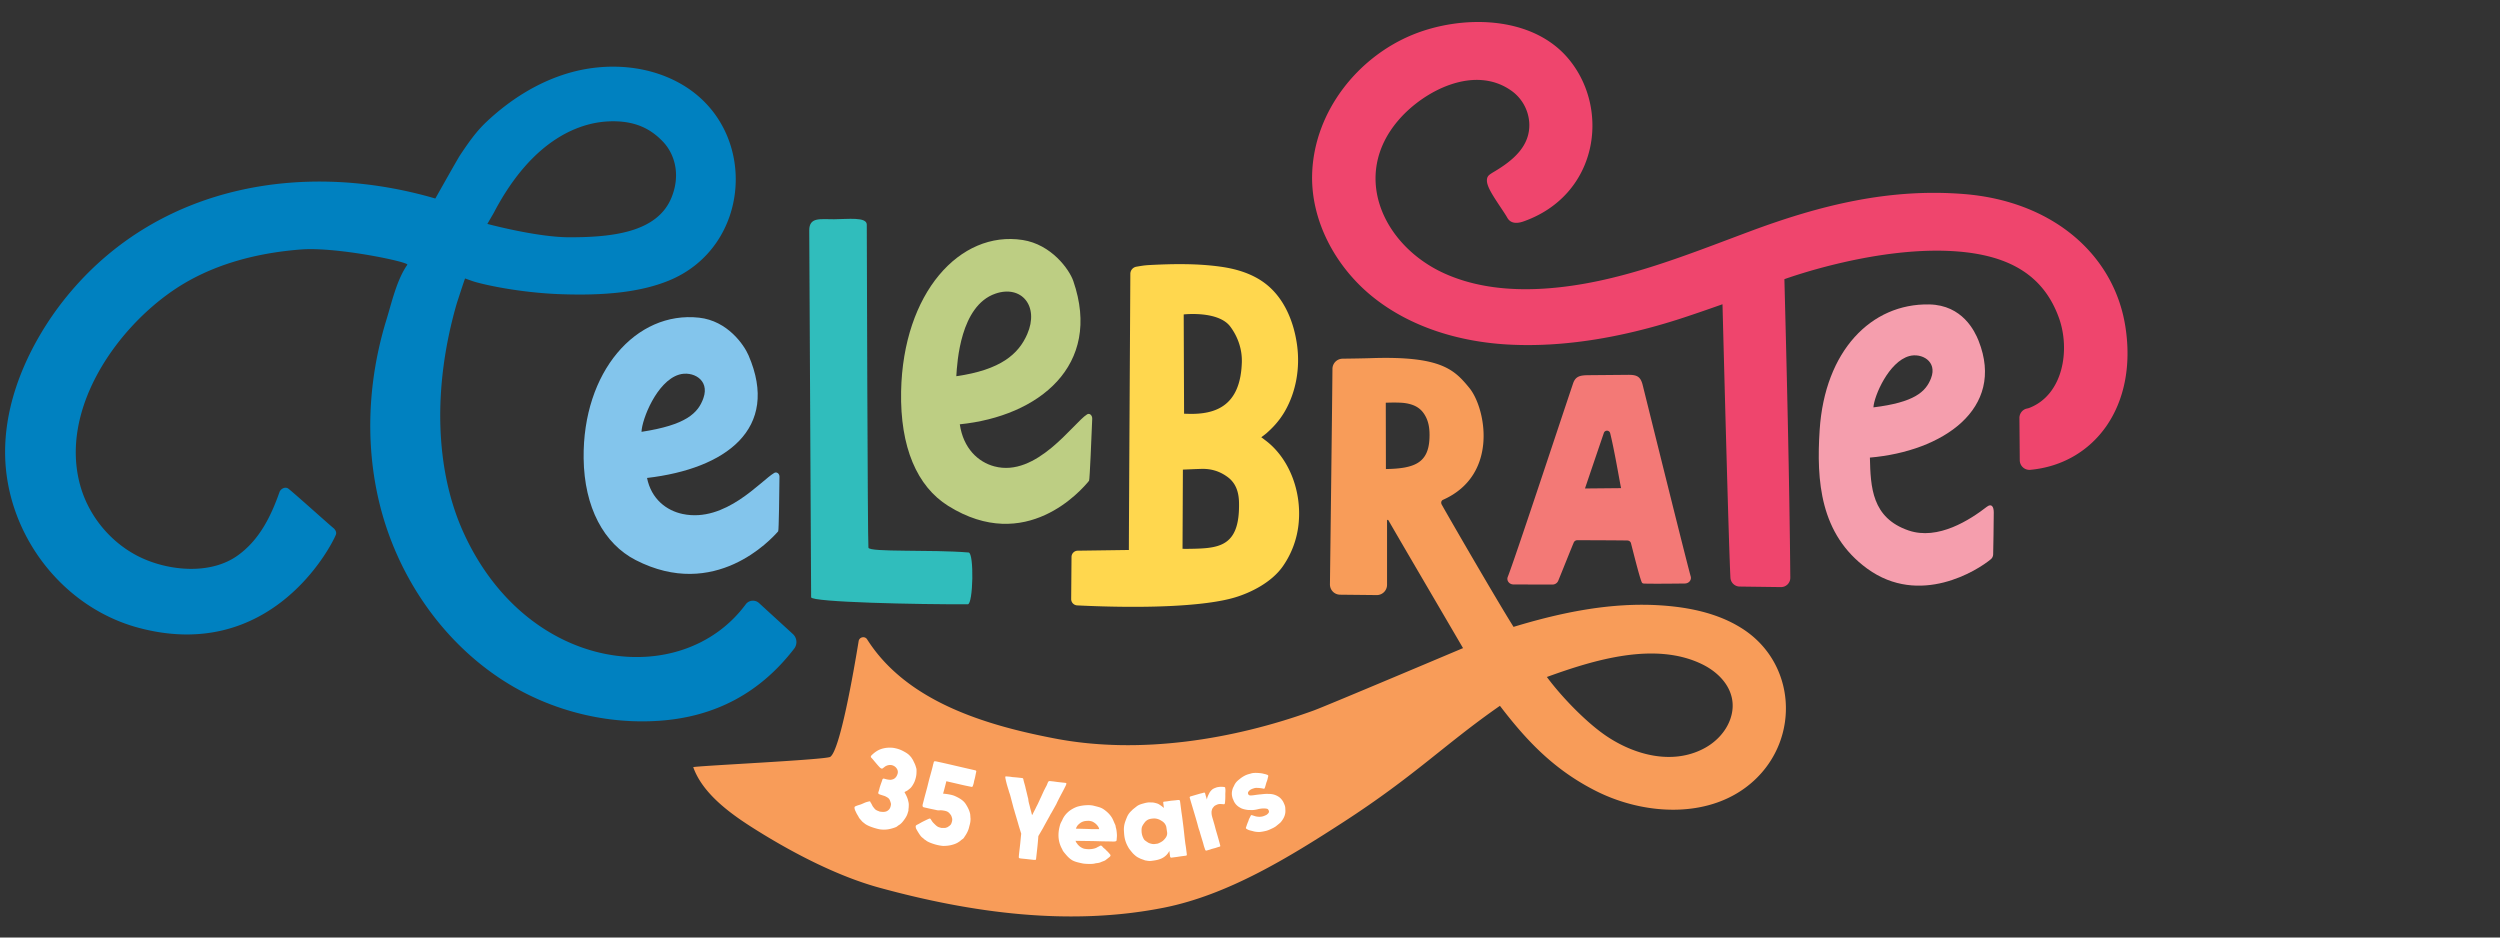
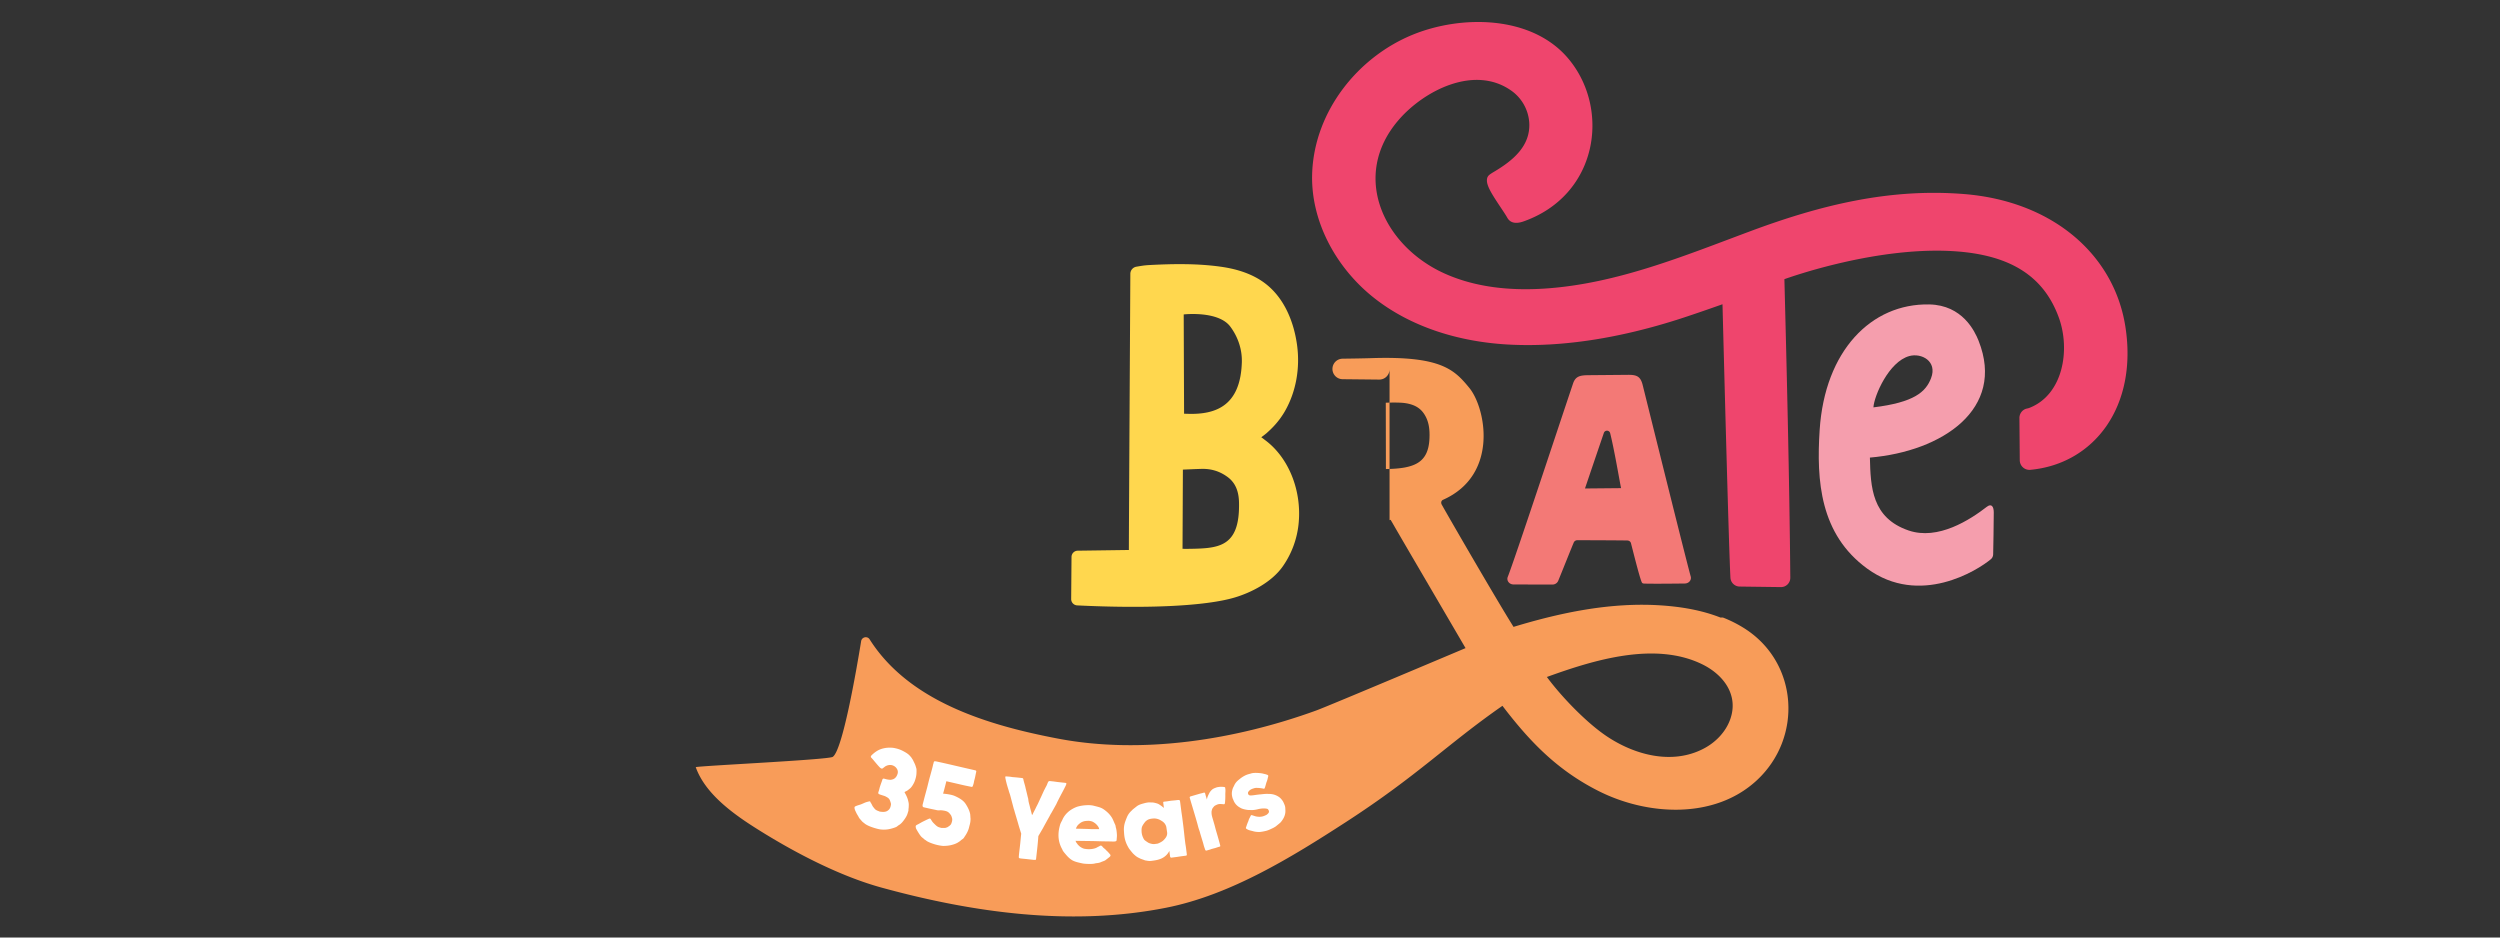
<svg xmlns="http://www.w3.org/2000/svg" width="480" height="180" viewBox="0 0 480 180" preserveAspectRatio="xMinYMax meet">
  <rect x="0" y="0" width="480" height="180" fill="#333333" stroke="none" />
  <path fill="#F37976" d="M298.059 112.236c.515 0 .947-.301 1.126-.738 1.116-2.727 2.101-5.232 2.961-7.303a.75.75 0 0 1 .702-.475c1.755 0 7.828.021 9.592.055.326.004.607.201.698.488.086.275 1.62 6.539 2.086 7.541.061.143.205.227.371.238 1.014.059 5.701.021 7.904-.01.766-.01 1.313-.672 1.12-1.35-.656-2.246-7.103-28.226-9.225-36.76-.413-1.656-1.133-1.971-2.836-1.954l-7.429.066c-1.565.016-2.594.09-3.094 1.572-2.693 7.981-11.149 33.622-12.549 37.167-.276.701.291 1.441 1.108 1.443l7.465.02zm9.879-29.105c.198-.605 1.063-.576 1.216.044.883 3.562 1.952 10.063 2.099 10.548l-6.937.066a4634.79 4634.79 0 0 1 3.622-10.658" />
  <path fill="#EF456D" d="M408.061 62.637c-2.164-13.66-13.828-23.982-30.906-25.375-14.354-1.169-27.633 2.126-40.967 7.085-12.796 4.763-25.701 10.119-39.479 11.051-6.616.449-13.434-.188-19.468-2.94-11.62-5.302-17.923-18.688-8.737-29.384 4.916-5.727 14.765-10.78 21.861-5.527a8.183 8.183 0 0 1 3.257 6.083c.219 4.453-3.201 7.216-6.669 9.29-.926.555-1.308.785-1.428 1.34-.24 1.144.65 2.636 2.593 5.542.512.762.993 1.485 1.289 2.013.401.712 1.253 1.355 3.123.692 14.241-5.037 16.7-21.421 8.696-31.125-7.044-8.541-20.756-8.545-30.123-4.663-10.421 4.32-18.598 14.555-19.154 26.233-.445 9.268 4.461 18.328 11.709 24.119 7.25 5.792 16.583 8.555 25.846 9.076 10.896.607 22.035-1.454 32.391-4.725 2.687-.848 6.734-2.265 8.824-3.007.369 14.214 1.234 47.289 1.526 52.513.053.936.831 1.68 1.771 1.689l7.906.104h.025a1.784 1.784 0 0 0 1.793-1.804c-.172-19.309-.726-41.49-1.136-57.315.898-.317 18.233-6.554 33.418-5.307 10.294.849 16.451 4.929 19.268 12.666 2.265 6.205.821 14.874-5.692 17.367a2.517 2.517 0 0 1-.407.11c-.861.167-1.467.949-1.463 1.828.02 2.154.049 5.845.066 8.105a1.857 1.857 0 0 0 2.021 1.837c.013 0 .023-.003.034-.004 12.227-1.147 20.654-12.177 18.212-27.567" />
-   <path fill="#F89C59" d="M330.308 118.561c-3.592-1.412-7.503-2.066-11.374-2.324-9.617-.641-19.183 1.346-28.334 4.125-3.14-4.998-11.944-20.193-13.78-23.463-.192-.344-.127-.764.227-.93 10.793-4.787 8.22-17.64 5.063-21.491-2.877-3.503-5.41-6.167-18.893-5.712-1.27.043-3.723.082-5.447.103a1.966 1.966 0 0 0-1.939 1.951c-.066 7.823-.389 33.975-.482 41.375a1.962 1.962 0 0 0 1.949 1.986l7.02.074a1.969 1.969 0 0 0 1.994-1.963V99.946c0-.139.182-.188.252-.066 2.281 3.967 8.314 14.242 14.339 24.557 0 0-26.36 11.141-28.692 11.984-15.392 5.588-33.359 8.486-49.561 5.391-13.178-2.514-28.526-7.004-36.163-19.057-.437-.689-1.497-.461-1.629.346-.978 5.992-3.588 20.975-5.456 22.217-.845.566-26.38 1.754-26.299 1.982 1.851 5.209 7.397 9.107 11.851 11.906 7.12 4.48 15.787 9.012 23.871 11.227 17.771 4.867 36.533 7.43 54.61 3.846 12.278-2.434 23.961-9.615 34.462-16.418 13.845-8.967 19.479-14.969 30.091-22.346 5.299 6.947 10.556 12.369 18.433 16.35 9.349 4.727 22.198 5.508 30.341-1.986 8.91-8.191 8.062-22.568-2.216-29.168a24.076 24.076 0 0 0-4.238-2.15M274.457 84.19c-.208 4.726-2.933 5.777-8.363 5.867l-.024-12.734s2.482-.108 3.693.072c1.65.242 2.842.839 3.656 2.064.911 1.372 1.119 2.902 1.038 4.731m57.741 53.931c-.873 2.441-2.807 4.418-5.077 5.605-6.107 3.209-13.389 1.205-18.788-2.471-3.779-2.574-8.487-7.424-11.333-11.275 9.005-3.264 20.799-6.898 29.895-2.402 4.065 2.016 6.961 5.912 5.303 10.543" />
+   <path fill="#F89C59" d="M330.308 118.561c-3.592-1.412-7.503-2.066-11.374-2.324-9.617-.641-19.183 1.346-28.334 4.125-3.14-4.998-11.944-20.193-13.78-23.463-.192-.344-.127-.764.227-.93 10.793-4.787 8.22-17.64 5.063-21.491-2.877-3.503-5.41-6.167-18.893-5.712-1.27.043-3.723.082-5.447.103a1.966 1.966 0 0 0-1.939 1.951a1.962 1.962 0 0 0 1.949 1.986l7.02.074a1.969 1.969 0 0 0 1.994-1.963V99.946c0-.139.182-.188.252-.066 2.281 3.967 8.314 14.242 14.339 24.557 0 0-26.36 11.141-28.692 11.984-15.392 5.588-33.359 8.486-49.561 5.391-13.178-2.514-28.526-7.004-36.163-19.057-.437-.689-1.497-.461-1.629.346-.978 5.992-3.588 20.975-5.456 22.217-.845.566-26.38 1.754-26.299 1.982 1.851 5.209 7.397 9.107 11.851 11.906 7.12 4.48 15.787 9.012 23.871 11.227 17.771 4.867 36.533 7.43 54.61 3.846 12.278-2.434 23.961-9.615 34.462-16.418 13.845-8.967 19.479-14.969 30.091-22.346 5.299 6.947 10.556 12.369 18.433 16.35 9.349 4.727 22.198 5.508 30.341-1.986 8.91-8.191 8.062-22.568-2.216-29.168a24.076 24.076 0 0 0-4.238-2.15M274.457 84.19c-.208 4.726-2.933 5.777-8.363 5.867l-.024-12.734s2.482-.108 3.693.072c1.65.242 2.842.839 3.656 2.064.911 1.372 1.119 2.902 1.038 4.731m57.741 53.931c-.873 2.441-2.807 4.418-5.077 5.605-6.107 3.209-13.389 1.205-18.788-2.471-3.779-2.574-8.487-7.424-11.333-11.275 9.005-3.264 20.799-6.898 29.895-2.402 4.065 2.016 6.961 5.912 5.303 10.543" />
  <path fill="#FFD74E" d="M216.745 105.596l-9.825.137a1.204 1.204 0 0 0-1.188 1.193l-.066 8.09a1.212 1.212 0 0 0 1.148 1.219c13.15.645 24.64.18 30.319-1.537 2.932-.881 7.02-2.832 9.23-6.051a17.285 17.285 0 0 0 2.988-8.297c.568-6.291-1.971-12.52-6.436-15.836-.02-.018-.021-.02-.748-.561l.957-.736c1.05-.926 2.425-2.259 3.586-4.278 2.178-3.805 2.914-8.346 2.327-12.669-.597-4.395-2.392-8.913-5.962-11.725-2.438-1.92-5.511-2.883-8.586-3.322-4.493-.644-9.138-.577-13.658-.342-.358.018-.751.044-1.143.091-.375.044-.968.142-1.502.235a1.393 1.393 0 0 0-1.16 1.363c-.042 7.674-.293 50.93-.281 53.026m10.528-45.226s6.647-.756 8.95 2.345c1.479 1.989 2.289 4.391 2.21 6.866-.259 8.182-4.81 10.038-10.309 9.874l-.781-.02c0 .001-.073-19.048-.07-19.065m-.159 29.797s2.818-.126 3.662-.142c1.786-.029 3.38.438 4.89 1.537 1.563 1.133 2.176 2.811 2.223 4.889.201 8.805-4.042 8.848-9.962 8.93 0 0-.744-.004-.882-.008l.069-15.206z" />
-   <path fill="#0081C0" d="M152.485 124.537a2.083 2.083 0 0 0-.207-2.762l-6.504-5.951a1.73 1.73 0 0 0-1.325-.486 1.7 1.7 0 0 0-1.257.674c-12.229 16.568-41.784 13.391-54.151-13.652-5.55-12.128-5.972-28.151-1.327-44.154 0 0 1.491-4.594 1.58-4.742l1.365.486c1.552.554 8.778 2.251 17.098 2.538 8.343.29 15.133-.378 20.584-2.583 15.929-6.444 17.405-28.697 2.9-37.5-6.563-3.982-14.89-4.521-22.245-2.326-5.847 1.747-11.105 5.106-15.535 9.259-2.101 1.971-3.529 4.078-5.122 6.446-.487.726-4.747 8.336-4.762 8.331-25.104-7.333-52.623-2.649-70.04 17.936a58.806 58.806 0 0 0-5.793 8.155C3.681 71.106.943 78.944.981 86.951c.073 15.339 10.759 29.599 25.621 33.583 25.117 6.736 36.726-15.086 37.874-17.834.215-.512-.108-1.031-.49-1.34-.852-.684-7.013-6.244-8.586-7.512-.617-.496-1.516 0-1.741.639-1.659 4.723-3.915 9.275-8.113 12.232-5.305 3.74-13.484 2.887-19.019.078-5.344-2.717-9.468-7.729-11.098-13.496-4.03-14.26 6.427-29.718 17.749-37.491 7.209-4.949 15.909-7.241 24.621-7.911 6.878-.526 20.602 2.386 20.408 2.915l-.028.058c-2.024 2.915-2.965 7.202-3.995 10.556a70.35 70.35 0 0 0-2.578 12.015c-1.004 8.117-.559 16.432 1.544 24.346 3.639 13.695 12.374 26.123 24.472 33.498 8.636 5.262 18.939 7.811 29.031 7.096 10.678-.756 19.292-5.348 25.832-13.846M94.8 40.878l.008-.018c7.696-14.717 17.065-17.314 21.965-17.55 5.082-.244 8.167 1.418 10.531 3.907 2.158 2.275 3.451 6.217 1.627 10.704-2.732 6.734-11.438 7.638-19.591 7.638-5.58-.001-13.689-2.023-15.771-2.566l1.231-2.115z" />
-   <path fill="#83C5EC" d="M149.66 91.527c.009-.601-.543-.998-1.01-.724-2.592 1.524-9.373 9.603-17.57 7.884-3.099-.648-6.031-2.855-6.85-6.92 15.094-1.76 25.59-9.404 19.488-23.542-.846-1.961-3.984-6.628-9.5-7.232-12.114-1.326-22.364 10.387-22.16 27.019.119 9.41 3.886 16.389 9.99 19.521 15.212 7.809 25.973-3.926 27.367-5.527.134-.156.211-7.701.245-10.479m-19.295-19.596c2.526-.774 5.95.896 4.696 4.49-1.02 2.927-3.362 5.181-11.892 6.491.083-2.415 2.928-9.674 7.196-10.981" />
  <path fill="#F59EAD" d="M382.802 98.377c.002-1.123-.441-1.758-1.329-1.074-3.206 2.484-9.362 6.488-15.025 4.549-7.062-2.416-7.295-8.318-7.428-13.994 13.869-1.19 26.07-9.297 20.875-22.416-.722-1.818-3.086-6.866-9.474-6.991-11.163-.219-20.068 8.92-21.048 24.125-.625 9.7.046 19.985 9.128 26.599 10.102 7.354 21.209.322 23.751-1.811.273-.232.428-.564.435-.922.032-1.313.108-5.637.115-8.065m-16.213-30.015c2.336-.639 5.423.986 4.176 4.244-1.016 2.648-3.226 4.648-11.071 5.611.139-2.211 2.95-8.777 6.895-9.855" />
-   <path fill="#BDCE83" d="M209.705 80.415c.03-.688-.509-1.153-.985-.856-2.644 1.654-9.7 12.18-17.833 9.977-3.078-.832-5.929-3.425-6.606-8.07 15.145-1.539 27.401-11.265 21.792-27.513-.777-2.251-4.229-7.021-9.723-7.875-12.063-1.873-22.967 10.177-23.338 29.075-.208 10.698 3.053 18.231 9.042 21.978 14.937 9.33 25.597-3.043 27.044-4.824.139-.174.475-8.739.607-11.892m-18.607-24.031c4.998-1.737 8.486 2.365 6.125 7.78-1.653 3.791-5.041 6.842-13.614 8.07.169-2.739.78-13.516 7.489-15.85" />
-   <path fill="#30BDBC" d="M185.821 116.021c-9.37.049-30.08-.393-30.084-1.346l-.362-70.418c-.011-2.635 2.126-2.144 4.758-2.161 2.635-.013 6.28-.498 6.289 1.026 0 0 .158 61.121.317 62.031.159.914 12.079.33 19.239.926 1.07.093.871 9.939-.157 9.942" />
  <g fill="#FFF">
    <path d="M165.978 158.084c-.14-.107-.412-.307-.524-.449-.27-.348-.426-.42-.615-.813-.097-.182-.25-.408-.403-.699l-.266-.57c-.051-.123-.133-.438-.099-.539.055-.184.096-.168.274-.246.26-.123.646-.223.92-.316.88-.348.687-.361 1.621-.586.145-.045.241.074.257.17.016.092.153.223.172.297.023.072.091.139.114.213.14.33.296.469.456.672.18.277.591.449.774.504.081.025.155.072.237.098.209.041.578.066.645.066.22.002.608-.035.865-.221a1.31 1.31 0 0 0 .574-.777c.134-.512.107-.563-.042-1.01-.146-.463-.331-.658-.75-.873a1.92 1.92 0 0 0-.448-.205c-.464-.145-.729-.225-.944-.314-.121-.039-.232-.184-.12-.48.09-.217.195-.691.244-.854.177-.568.378-1.082.416-1.203l.087-.281a.258.258 0 0 1 .318-.172c.485.152.84.219 1.238.229.133-.002.351-.064.427-.09.193-.053.335-.162.456-.258.091-.082.208-.246.249-.297.088-.152.16-.307.184-.393.109-.273.127-.555.021-.852a1.52 1.52 0 0 0-.788-.822 1.495 1.495 0 0 0-.966-.1c-.234.041-.572.199-.723.332-.067.068-.173.123-.264.207-.178.143-.278.18-.548-.016-.256-.191-1.312-1.49-1.494-1.701-.068-.064-.162-.186-.265-.283-.188-.189.069-.443.161-.525.5-.469 1.072-.889 1.765-1.119a4.978 4.978 0 0 1 1.608-.254 4.42 4.42 0 0 1 1.221.137 5.47 5.47 0 0 1 1.351.5c.914.484 1.141.688 1.608 1.252.056.105.256.391.314.498.315.693.411.746.658 1.664.038.168.016.74.007.912-.027.521-.183 1.096-.386 1.607-.275.604-.627 1.094-.856 1.266-.028.014-.295.242-.407.318-.186.164-.478.252-.648.375.118.258.451.762.655 1.463.131.51.176.723.169 1.029-.009.176-.009.463-.039.635-.022.145-.025.299-.03.451l-.183.588c-.106.344-.275.604-.41.826-.499.754-.858 1.133-1.289 1.375-.304.195-.235.258-.734.439-1.07.377-1.851.469-2.771.361-.344-.041-1.079-.244-1.578-.42-.681-.234-1.235-.516-1.476-.746M177.815 161.381c-.131-.096-.285-.17-.411-.287-.294-.328-.413-.184-1.002-1.119-.144-.23-.289-.459-.487-.83-.062-.1-.119-.418-.097-.521.033-.145.106-.172.232-.254.242-.117.569-.301.947-.52.145-.076 1.249-.627 1.432-.672.097-.043.238.01.296.135.045.096.178.279.208.328.123.225.412.486.552.627.283.281.553.52.967.613.084.016.161.057.245.074.209.027.694.008.779.004.068-.004.23-.057.469-.152.415-.293.411-.275.617-.51.09-.109.194-.477.219-.58.099-.434.03-.602-.086-.953-.075-.234-.165-.32-.315-.508-.303-.393-.619-.531-1.229-.627-.751-.129-.787.035-1.284-.078-.58-.133-1.121-.232-1.554-.334l-.949-.217c-.165-.037-.224-.158-.233-.313.001-.197.051-.314.073-.418l.192-.736c.062-.27.32-1.209.626-2.355.193-.762.369-1.521.572-2.217.262-.959.497-1.797.555-2.15.056-.143.094-.307.117-.414.05-.223.145-.246.334-.225.127.01.333.057.477.088 1.927.42 4.255.977 5.882 1.348l1.282.293c.289.064.189.303.177.365-.082.354-.188.918-.206.996-.082.354-.115.412-.196.76a3.042 3.042 0 0 1-.136.598c-.124.34-.1.521-.45.439-.33-.074-1.02-.189-2.521-.553l-1.797-.414-.412-.096c-.047.209-.501 1.994-.63 2.379.849.086 1.668.207 2.222.443 1.026.451 1.704.91 2.121 1.547.643.996.773 1.566.84 1.844.049.164.06.686.081.867.028.178-.003.498-.025.688-.057.443-.146.641-.246 1.078-.083.365-.287.973-.808 1.723-.022.016-.177.309-.288.412-.111.107-.263.201-.396.297-.218.193-.195.197-.678.5-.304.189-.682.32-1.028.416-.582.174-1.201.225-1.77.227-.323-.012-1.053-.135-1.601-.303-.671-.198-1.429-.499-1.679-.733M204.746 150.463c-.017.146-.104.35-.21.551-.107.201-.112.244-.594 1.15-.668 1.25-1.054 2.037-1.114 2.201l-.978 1.746c-.178.256-.294.543-.45.801l-.503.904-.453.824c-.083.158-.241.463-.32.582l-.76 1.303a60.588 60.588 0 0 1-.181 2.066l-.252 2.293-.006.045c-.007.084-.039.188-.208.168-.105-.012-.131.008-.235-.002l-1.474-.164c-.464-.051-.907-.078-1.178-.129-.167-.039-.251-.049-.209-.426.027-.445.14-1.285.236-2.168.077-.695.137-1.436.202-2.023l.013-.125c-.206-.664-.475-1.504-.594-1.965l-.561-1.893c-.097-.287-.149-.592-.266-.883l-.422-1.598c-.03-.107-.116-.48-.302-1.141-.064-.201-.214-.578-.253-.795-.096-.287-.409-1.324-.449-1.539-.077-.287-.22-.92-.206-1.047.014-.127.058-.143.183-.129l.718.057.461.072.824.07.844.092.146.016c.23.025.284.115.316.396.047.174.105.416.214.787.091.334.123.422.208.836.267 1.049.379 1.596.472 1.902.029.113.056.475.072.52.064.369.223.879.308 1.271.01.088.261.924.299 1.162l.079.264c.077-.141.154-.262.186-.342.082-.186.46-.887.489-.971.165-.363.432-.826.575-1.172.027-.041.367-.814.418-.895l.618-1.359c.185-.336.243-.48.402-.766.184-.314.227-.527.309-.688.094-.266.212-.385.446-.355l.673.072.775.107.82.09.656.07c.146.02.226.071.216.157M214.451 160.326c-.004.256-.006.42-.029.529 0 .107-.024.254-.026.422-.023.191-.11.275-.47.293-.17.014-.55-.01-.975-.016l-1.058-.016-.147-.004h-.086l-1.755-.049-1.757-.023c-.235-.002-.464-.006-.698-.01l-.934-.016v.025c.123.361.249.424.396.66.038.064.248.258.313.32.188.176.625.453 1.004.525.15.021.448.07.572.07.108 0 .403.027.849-.029.381-.061.719-.135 1.02-.324.13-.084.3-.145.404-.207.087-.061.171-.125.278-.121.043 0 .108.002.147.041.169.135.23.217.272.283.083.082.231.213.313.277.169.107.29.301.499.477.063.041.5.533.522.576.144.152.144.258.035.426-.084.105-.77.623-.878.707-.127.123-.574.246-.894.389-.447.205-.872.176-1.082.238-.256.08-.724.119-1.207.105-.555-.006-1.081-.055-1.25-.102-.989-.203-1.667-.381-2.148-.727-.566-.389-.919-.842-1.316-1.311-.414-.537-.228-.281-.435-.705a5.342 5.342 0 0 1-.699-2.785c.008-.637.124-1.268.324-1.943.091-.293.262-.568.396-.84.282-.695.758-1.262 1.315-1.719.471-.373 1.219-.783 1.831-.926a7.728 7.728 0 0 1 1.912-.225 4.03 4.03 0 0 1 1.121.145c1.03.268 1.392.314 2.186.961.462.369.796.734 1.083 1.16.292.43.453.938.72 1.492.083.17.08.402.142.596.142.451.175 1.129.19 1.381m-3.413-1.129c-.019-.148-.062-.254-.08-.299-.122-.232-.206-.361-.477-.641-.188-.189-.586-.473-.881-.561-.192-.047-.359-.094-.571-.096a5.081 5.081 0 0 0-.763.053 2.341 2.341 0 0 0-.832.346c-.191.146-.469.375-.579.543-.129.211-.217.355-.283.564l.825.016 1.546.043c.254.006.507.031.739.033.13.001.889-.009 1.356-.001M227.215 158.74c.101.777.186 1.787.359 3.137.039.313.082.455.155 1.047l.125.982.014.109c.02.166-.054.26-.138.271l-1.007.129-.713.111-1.13.146c-.104.01-.206-.104-.224-.229l-.027-.232c-.057-.271-.075-.566-.107-.84-.21.389-.408.652-.675.896-.365.324-.928.781-2.416.971-.315.041-.625.121-1.172.023-.198-.039-.367-.039-.55-.123-.157-.068-.648-.221-.809-.303-.367-.207-.581-.203-1.334-.938-.119-.113-.629-.754-.732-.891-.156-.217-.272-.457-.383-.656a5.663 5.663 0 0 1-.579-1.865 11.01 11.01 0 0 1-.073-.91 4.461 4.461 0 0 1 .253-1.848c.11-.313.226-.604.339-.875.197-.453.487-.852.869-1.199l.189-.195c.134-.123.602-.482.697-.559.328-.273.646-.443 1.475-.656.393-.115.643-.146.791-.166.335-.043.361-.002.724-.006.169 0 .343.02.52.061.308.07.683.168.893.313.419.268.559.377.823.602l.097.072-.079-.609-.049-.379c-.021-.168.061-.197.166-.213.167-.018.462-.035.777-.098.294-.037.564-.092.862-.109.527-.047.738-.074.927-.098.127-.018.191-.004.274-.016.127-.016.21.145.23.293l.218 1.699c.074.592.122.799.242 1.74l.178 1.411zm-3.125 1.102l-.003-.021-.158-1.068c-.233-.844-.843-1.105-1.191-1.318-.251-.137-.767-.328-1.294-.283-1.015.064-1.274.375-1.542.604-.296.379-.441.592-.542.795-.138.248-.208.539-.172 1.152-.003.129.061.633.266 1.076.15.322.209.465.465.643.354.256.565.398.74.463.362.125.757.225 1.089.162l.484-.064c.308-.084.889-.391 1.118-.611.377-.374.81-.833.74-1.53M235.233 151.221c.022.082.011.195.04.297.043.451-.023.604-.01 1.172a14.19 14.19 0 0 1-.055 1.338l-.029.207c-.016.094-.092.205-.232.182-.271-.033-.363-.029-.541-.043a1.733 1.733 0 0 0-.6.063c-.279.104-.586.262-.671.35-.181.209-.232.266-.353.455-.074.133-.107.318-.139.436-.025.074-.035.256-.021.537.031.408.176.83.271 1.156l.295 1.016c.081.283.161.635.279 1.045l.322 1.096c.283.977.455 1.652.455 1.652l.024.084c.058.203.009.262-.071.283l-.427.125-.403.137-.695.184-.338.119-.652.188c-.184.055-.255-.035-.32-.258l-.107-.301c-.127-.359-.166-.566-.272-.938l-.541-1.781c-.114-.475-.25-.787-.32-1.031-.142-.49-.175-.678-.282-1.041l-.239-.832c-.496-1.689-.833-2.783-1.008-3.391l-.161-.551c-.047-.23.146-.264.308-.311l1.504-.438c.243-.07.306-.086.616-.152.061-.021.116-.059.222-.066l.101-.031c.144-.041.231.178.253.324.01.109.157.549.295 1.018.057-.48.26-.844.411-1.154.192-.41.521-.727.738-.879.247-.135.247-.135.527-.238.116-.057.36-.127.597-.15.444-.066.716-.033 1.037.006.096.014.172.057.192.116M243.159 159.506c-.313.078-1.076.254-1.484.234a4.094 4.094 0 0 1-1.076-.145c-.49-.141-.8-.16-1.201-.41-.122-.061-.143-.1-.167-.156-.027-.059-.02-.133.021-.246.138-.303.07-.199.131-.369.02-.055.161-.447.221-.572.127-.27.11-.309.17-.48.08-.223.275-.506.309-.637.026-.084.1-.188.135-.205.058-.025.132-.016.276.033l.412.131c.338.123 1.123.242 1.752-.01.223-.084.334-.137.409-.174.153-.07.241-.139.396-.305a.501.501 0 0 0 .178-.365c.012-.121-.087-.332-.18-.43-.103-.115-.227-.125-.377-.148-.632-.098-1.375.066-1.584.121-.457.121-1.017.176-1.236.164-.185-.004-.29-.027-.546-.021-.207.006-.83-.121-1-.182-.406-.113-.527-.219-.713-.318a2.69 2.69 0 0 1-1.104-1.186c-.046-.096-.063-.18-.217-.506-.054-.117-.062-.229-.104-.373a2.603 2.603 0 0 1-.006-1.145c.123-.578.271-.715.369-.949.277-.648.673-.955 1.01-1.23a5.78 5.78 0 0 1 1.143-.752c.479-.229.83-.277 1.136-.377.562-.197 1.896-.057 2.186.018l.557.133c.13.031.281.1.281.1.209.043.281.195.248.281l-.049.186-.104.426c-.072.34-.168.434-.283.885-.043.16-.113.404-.152.521-.041.154-.061.166-.098.279-.023.057-.1.139-.211.1-.049 0-.237-.055-.313-.063-.531-.078-.672-.08-.955-.088a1.56 1.56 0 0 0-.638.094c-.143.043-.268.08-.399.143-.21.098-.411.221-.608.498-.057.074-.115.199-.053.426.023.105.101.16.199.23.271.178 1.274-.088 2.202-.15.229-.018.815-.107 1.317-.09.36.016 1.165-.063 2.104.525.456.277.825.803.942 1.053.338.707.354.889.375 1.18-.007.238.073.646-.051 1.125-.093.445-.314.924-.799 1.527-.186.207-.635.537-.932.799-.09.063-.377.246-.547.328-.33.153-.837.417-1.292.542" />
  </g>
</svg>